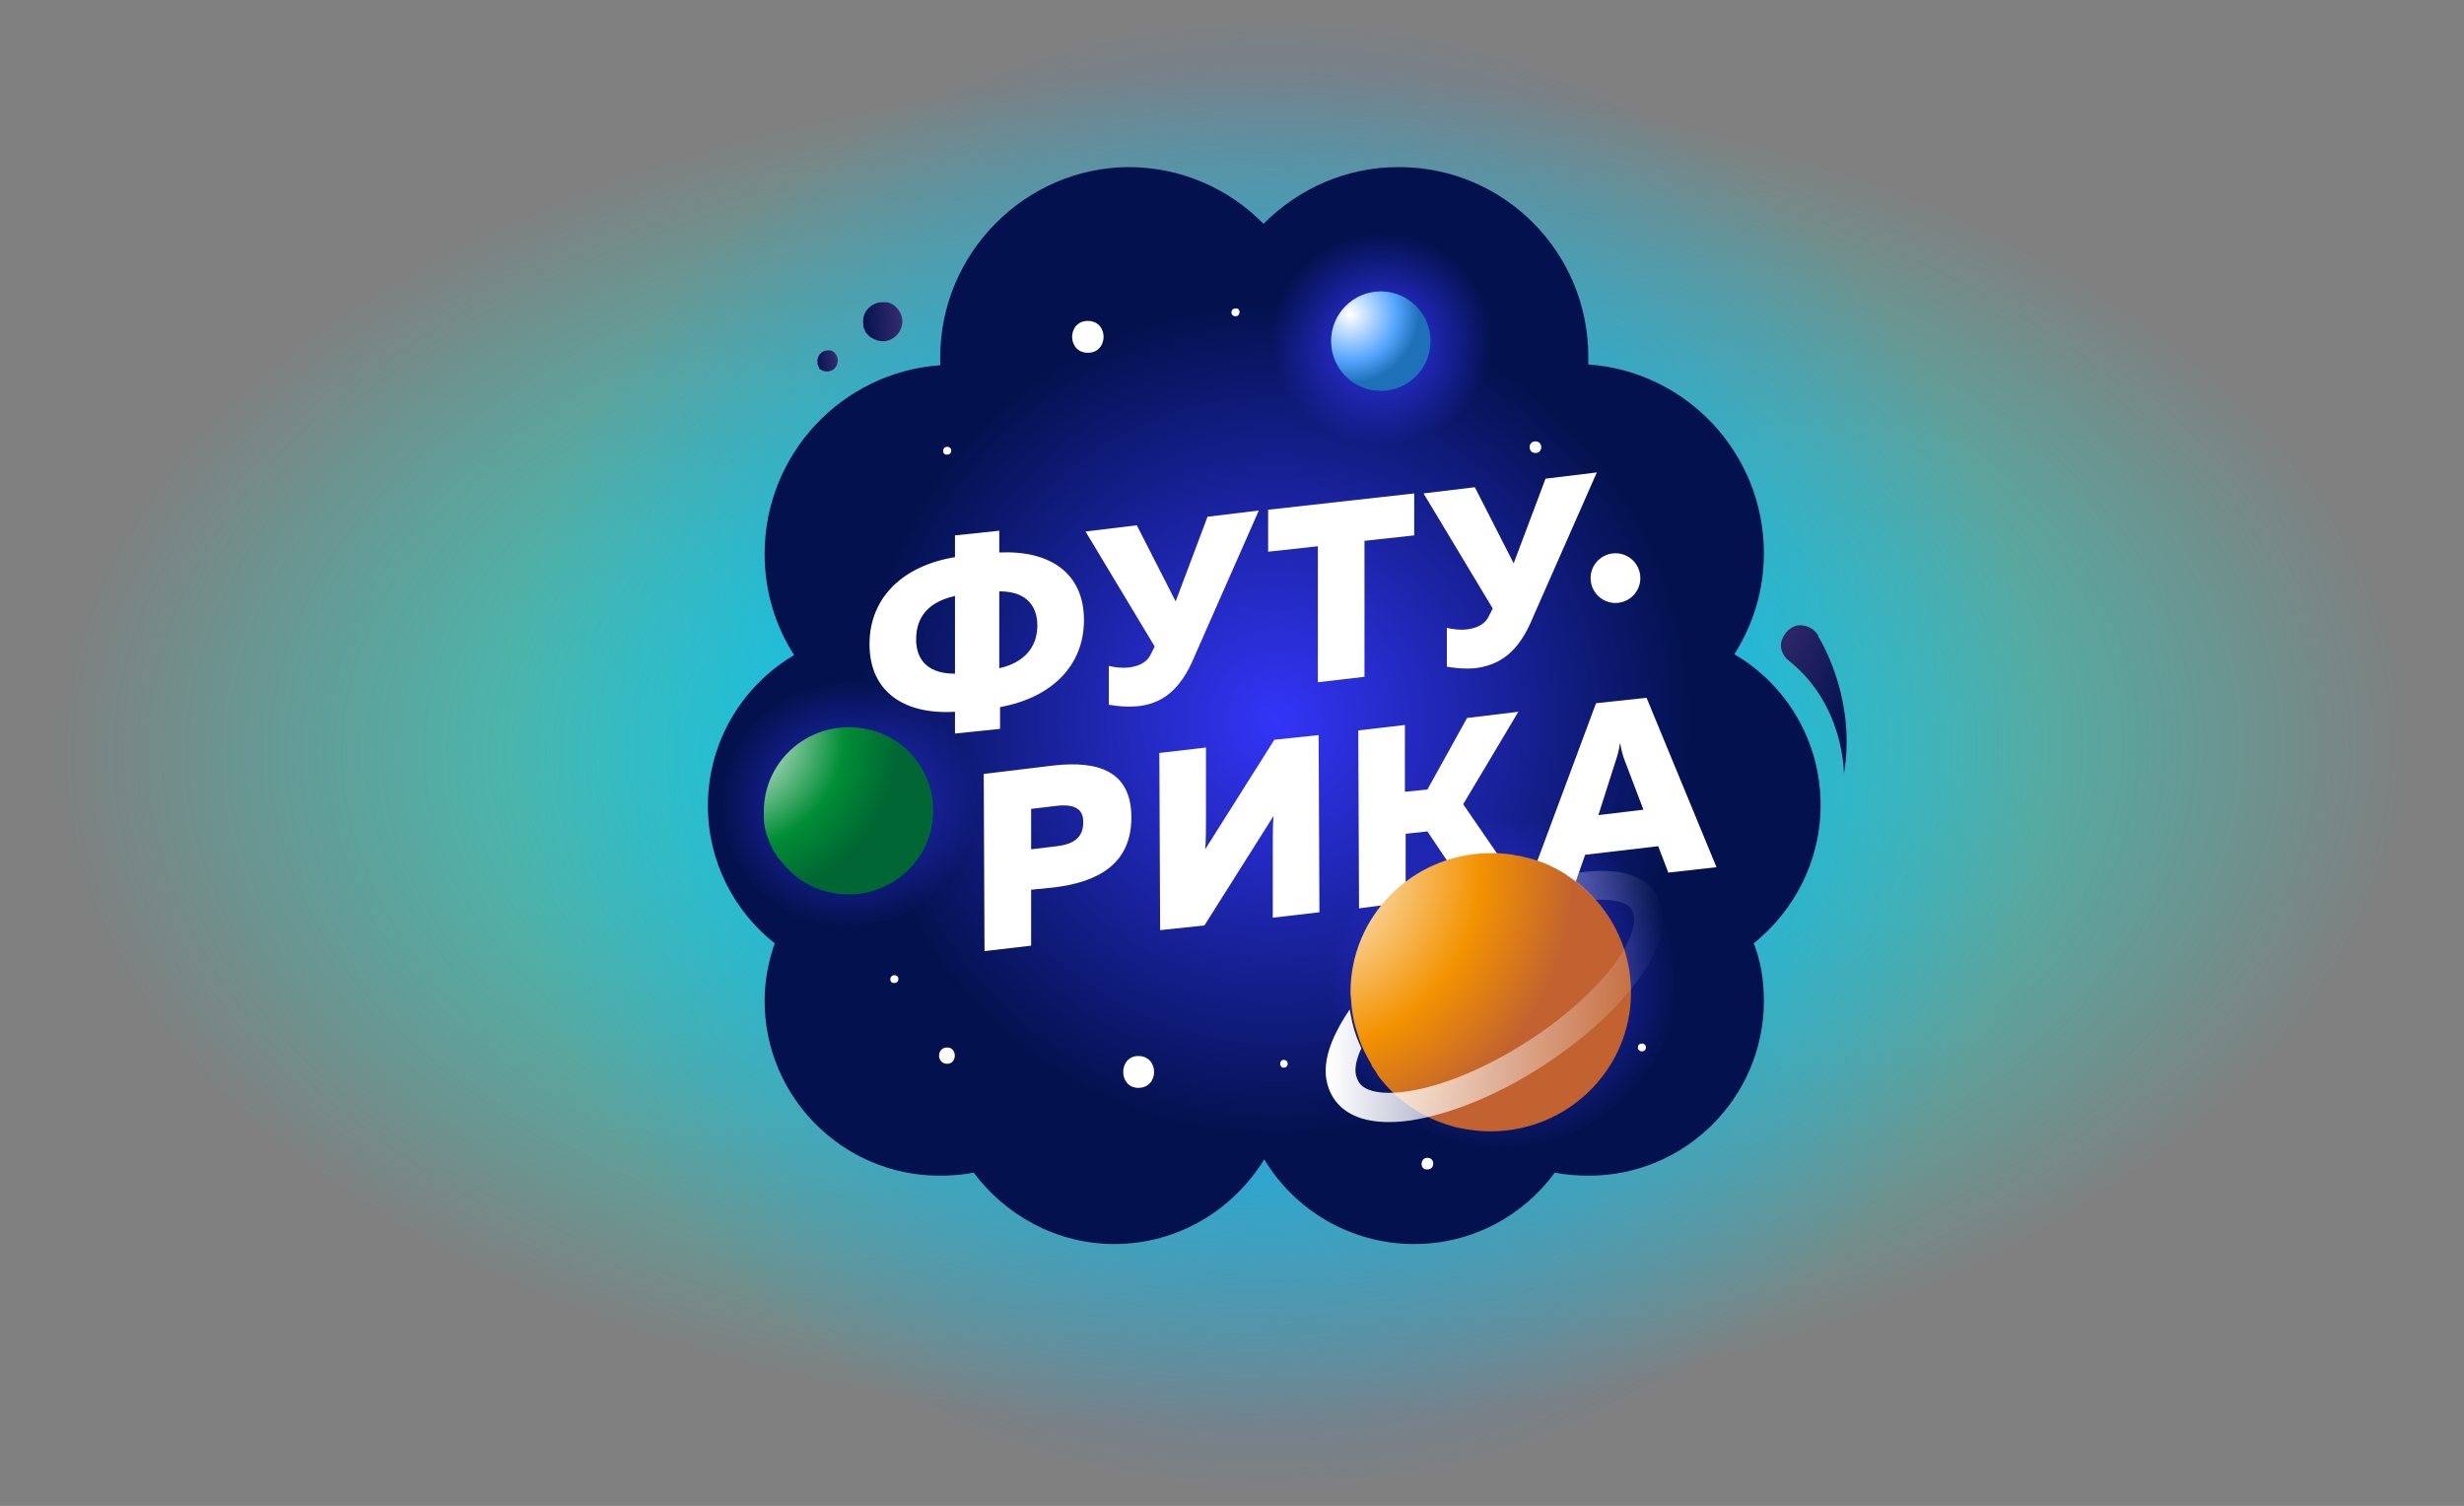
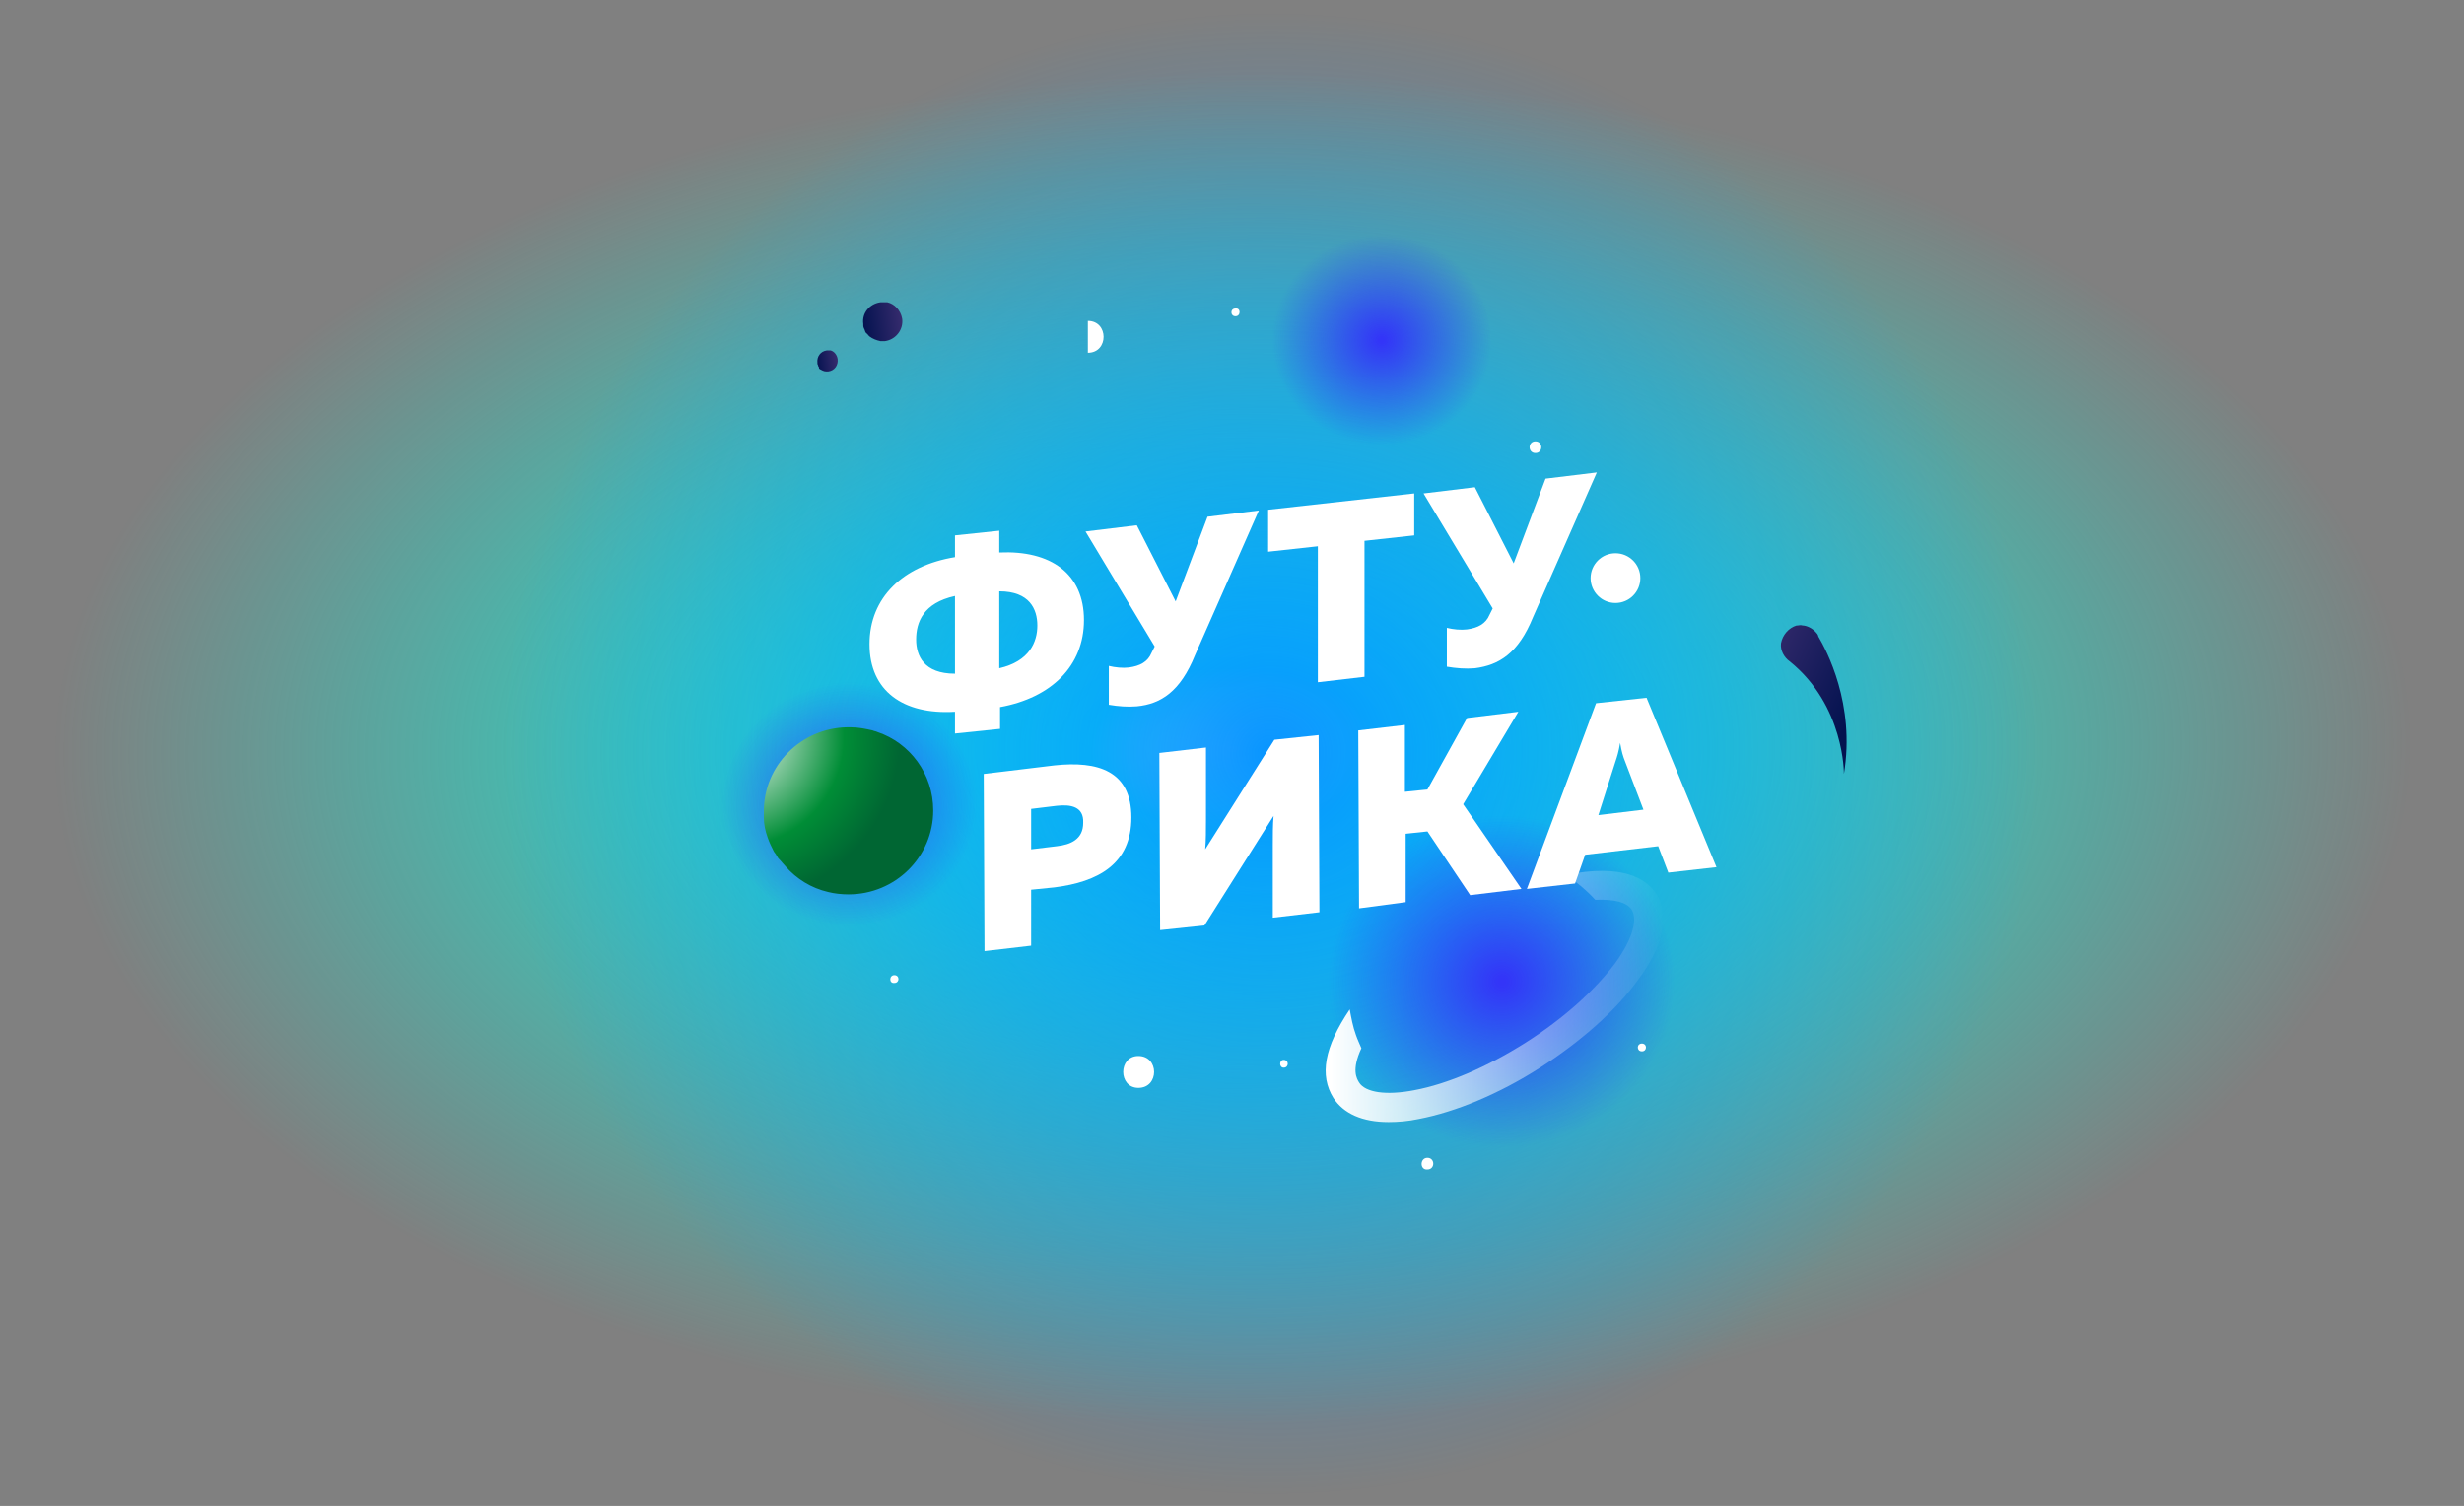
<svg xmlns="http://www.w3.org/2000/svg" version="1.1" id="Layer_1" x="0px" y="0px" viewBox="0 0 317.1 193.8" style="enable-background:new 0 0 317.1 193.8;" xml:space="preserve">
  <rect x="0" y="0" width="317.1" height="193.8" fill="#808080" stroke="none" />
  <style type="text/css">
	.st0{fill:url(#XMLID_55_);}
	.st1{fill:url(#XMLID_56_);}
	.st2{fill:url(#XMLID_57_);}
	.st3{fill:url(#XMLID_58_);}
	.st4{fill:#FFFFFF;}
	.st5{fill:url(#XMLID_59_);}
	.st6{opacity:0.8;fill:url(#XMLID_68_);}
	.st7{fill:url(#XMLID_69_);}
	.st8{fill:url(#XMLID_70_);}
	.st9{fill:url(#XMLID_71_);}
	.st10{fill:none;}
	.st11{fill:url(#XMLID_72_);}
	.st12{fill:url(#XMLID_73_);}
	.st13{fill:url(#XMLID_74_);}
	.st14{fill:url(#XMLID_75_);}
</style>
  <radialGradient id="XMLID_55_" cx="-2650.43" cy="-52.898" r="37.786" gradientTransform="matrix(-2.973 1.716 2.961 1.695 -7564.563 4734.179)" gradientUnits="userSpaceOnUse">
    <stop offset="0" style="stop-color:#FFFFFF" />
    <stop offset="6.072025e-02" style="stop-color:#7BFCEF" />
    <stop offset="0.115" style="stop-color:#08F9E2" />
    <stop offset="0.957" style="stop-color:#08F9E2;stop-opacity:0" />
  </radialGradient>
  <path id="XMLID_1380_" class="st0" d="M46.2,159.9c61.8,35.4,162.2,35,224.2-0.8s62.3-93.5,0.5-128.9S108.7-4.9,46.7,31  S-15.6,124.5,46.2,159.9z" />
  <radialGradient id="XMLID_56_" cx="-760.387" cy="-452.511" r="136.146" gradientTransform="matrix(0.727 0 0 0.701 716.354 414.207)" gradientUnits="userSpaceOnUse">
    <stop offset="0" style="stop-color:#0895FF" />
    <stop offset="1" style="stop-color:#0895FF;stop-opacity:0" />
  </radialGradient>
  <ellipse id="XMLID_1379_" class="st1" cx="163.7" cy="97" rx="99" ry="97" />
  <g id="XMLID_137_">
    <radialGradient id="XMLID_57_" cx="164.223" cy="92.635" r="53.353" gradientUnits="userSpaceOnUse">
      <stop offset="0" style="stop-color:#3335F8" />
      <stop offset="1" style="stop-color:#03124F" />
    </radialGradient>
-     <path id="XMLID_14511_" class="st2" d="M234.3,103.6c0-8.2-4.4-15.5-11.1-19.4c2.4-3.8,3.8-8.2,3.8-13c0-12.8-9.9-23.4-22.6-24.3   c0-0.3,0-0.7,0-1c0-13.5-10.9-24.4-24.4-24.4c-6.8,0-12.9,2.8-17.4,7.3c-4.4-4.5-10.6-7.3-17.4-7.3C132,21.6,121,32.5,121,46   c0,0.3,0,0.7,0,1c-12.6,0.9-22.6,11.4-22.6,24.3c0,4.8,1.4,9.3,3.8,13c-6.6,3.9-11.1,11.1-11.1,19.4c0,7.2,3.4,13.6,8.6,17.7   c-0.8,2.3-1.3,4.8-1.3,7.4c0,12.4,10.1,22.5,22.5,22.5c1.5,0,3-0.1,4.4-0.4c4.1,5.5,10.7,9.2,18.1,9.2c8.2,0,15.3-4.4,19.3-10.9   c3.9,6.5,11.1,10.9,19.3,10.9c7.4,0,14-3.6,18.1-9.2c1.4,0.3,2.9,0.4,4.4,0.4c12.4,0,22.5-10.1,22.5-22.5c0-2.6-0.4-5.1-1.3-7.4   C230.9,117.2,234.3,110.8,234.3,103.6z" />
    <radialGradient id="XMLID_58_" cx="-843.97" cy="-791.043" r="27.167" gradientTransform="matrix(0.822 0 0 0.786 887.045 748.062)" gradientUnits="userSpaceOnUse">
      <stop offset="2.245970e-02" style="stop-color:#3335F8" />
      <stop offset="1" style="stop-color:#3335F8;stop-opacity:0" />
    </radialGradient>
    <ellipse id="XMLID_15966_" class="st3" cx="193.2" cy="126.4" rx="22.3" ry="21.7" />
    <g id="XMLID_15984_">
      <g id="XMLID_60_">
        <path id="XMLID_66_" class="st4" d="M163.8,118.1l0-9.3c0-1.2,0-2.7,0.1-3.8l-8.9,14.1l-5.7,0.6l-0.1-22.8l6-0.7l0,9.3     c0,1.3,0,2.7-0.1,3.8l8.9-14.1l5.7-0.6l0.1,22.8L163.8,118.1z" />
        <path id="XMLID_64_" class="st4" d="M174.9,116.9L174.8,94l6-0.7l0,8.6l2.9-0.3l5.1-9.2l6.6-0.8l-7.1,11.9l7.5,10.9l-6.6,0.8     l-5.5-8.2l-2.8,0.3l0,8.8L174.9,116.9z" />
        <path id="XMLID_61_" class="st4" d="M196.5,114.4l8.9-23.9l6.5-0.7l9,21.8l-6.2,0.7l-1.3-3.4l-9.4,1.1l-1.3,3.7L196.5,114.4z      M205.7,104.9l5.8-0.7l-2.4-6.3c-0.2-0.5-0.4-1.1-0.6-2.3c-0.2,1.2-0.4,1.8-0.6,2.4L205.7,104.9z" />
      </g>
    </g>
    <circle id="XMLID_15983_" class="st4" cx="207.9" cy="74.4" r="3.2" />
    <g id="XMLID_15972_">
-       <path id="XMLID_15982_" class="st4" d="M121.9,134.8c1.3,0,1.3,2.1,0,2.1C120.5,136.9,120.5,134.8,121.9,134.8z" />
      <path id="XMLID_15981_" class="st4" d="M146.5,135.9c2.7,0,2.7,4.1,0,4.1C143.9,140,143.9,135.9,146.5,135.9z" />
-       <path id="XMLID_15980_" class="st4" d="M140,41.3c2.7,0,2.7,4.1,0,4.1C137.3,45.4,137.3,41.3,140,41.3z" />
+       <path id="XMLID_15980_" class="st4" d="M140,41.3c2.7,0,2.7,4.1,0,4.1z" />
      <path id="XMLID_15979_" class="st4" d="M165.2,136.4c0.7,0,0.7,1,0,1C164.6,137.4,164.6,136.4,165.2,136.4z" />
-       <path id="XMLID_15978_" class="st4" d="M121.9,57.5c0.7,0,0.7,1,0,1C121.2,58.6,121.2,57.5,121.9,57.5z" />
      <path id="XMLID_15977_" class="st4" d="M159,40.7c-0.7,0-0.7-1,0-1C159.7,39.6,159.7,40.7,159,40.7z" />
      <path id="XMLID_15976_" class="st4" d="M211.3,134.3c0.7,0,0.7,1,0,1C210.6,135.3,210.6,134.3,211.3,134.3z" />
      <path id="XMLID_15975_" class="st4" d="M115.1,125.5c0.7,0,0.7,1,0,1C114.4,126.6,114.4,125.5,115.1,125.5z" />
      <path id="XMLID_15974_" class="st4" d="M183.7,149c1,0,1,1.5,0,1.5C182.7,150.6,182.7,149,183.7,149z" />
      <path id="XMLID_15973_" class="st4" d="M197.6,56.8c1,0,1,1.5,0,1.5C196.6,58.3,196.6,56.8,197.6,56.8z" />
    </g>
    <radialGradient id="XMLID_59_" cx="-862.794" cy="-896.061" r="17.242" gradientTransform="matrix(0.822 0 0 0.786 887.045 748.062)" gradientUnits="userSpaceOnUse">
      <stop offset="2.245970e-02" style="stop-color:#3335F8" />
      <stop offset="1" style="stop-color:#3335F8;stop-opacity:0" />
    </radialGradient>
    <ellipse id="XMLID_15968_" class="st5" cx="177.7" cy="43.9" rx="14.2" ry="13.8" />
    <radialGradient id="XMLID_68_" cx="-946.163" cy="-820.058" r="20.021" gradientTransform="matrix(0.822 0 0 0.786 887.045 748.062)" gradientUnits="userSpaceOnUse">
      <stop offset="2.245970e-02" style="stop-color:#3335F8" />
      <stop offset="1" style="stop-color:#3335F8;stop-opacity:0" />
    </radialGradient>
    <ellipse id="XMLID_15967_" class="st6" cx="109.2" cy="103.6" rx="16.5" ry="16" />
    <g id="XMLID_15963_">
      <radialGradient id="XMLID_69_" cx="15.524" cy="-168.572" r="19.032" gradientTransform="matrix(1.131 0 0 1.121 76.749 283.781)" gradientUnits="userSpaceOnUse">
        <stop offset="9.511719e-03" style="stop-color:#FFFFFF" />
        <stop offset="0.667" style="stop-color:#008D36" />
        <stop offset="1" style="stop-color:#006633" />
      </radialGradient>
      <path id="XMLID_15964_" class="st7" d="M120.1,104.3c0,6-4.9,10.8-10.9,10.8c-0.9,0-1.8-0.1-2.6-0.3c-2.2-0.5-4.1-1.7-5.5-3.3    c-0.3-0.3-0.5-0.6-0.8-0.9c-0.1-0.1-0.2-0.2-0.3-0.4c-0.1-0.1-0.1-0.1-0.1-0.2c-0.1-0.1-0.2-0.3-0.3-0.4c-0.3-0.6-0.6-1.2-0.8-1.8    c-0.3-0.8-0.5-1.7-0.5-2.6c0-0.3,0-0.5,0-0.8c0-5.9,4.8-10.7,10.7-10.8c0.1,0,0.1,0,0.2,0c0.1,0,0.2,0,0.3,0c1,0,1.9,0.2,2.8,0.4    c0.2,0.1,0.4,0.1,0.6,0.2C117.1,95.6,120.1,99.6,120.1,104.3z" />
    </g>
    <g id="XMLID_15961_">
      <linearGradient id="XMLID_70_" gradientUnits="userSpaceOnUse" x1="-204.536" y1="-60.436" x2="-200.003" y2="-60.436" gradientTransform="matrix(1.122 -0.146 0.145 1.111 349.162 78.879)">
        <stop offset="3.831420e-03" style="stop-color:#03124F" />
        <stop offset="1" style="stop-color:#352B6D" />
      </linearGradient>
      <path id="XMLID_15962_" class="st8" d="M116.1,41c0.2,1.4-0.8,2.7-2.2,2.9c-0.2,0-0.4,0-0.6,0c-0.5-0.1-1-0.3-1.4-0.6    c-0.1-0.1-0.1-0.1-0.2-0.2c0,0,0-0.1-0.1-0.1c0,0,0,0,0,0c0,0,0-0.1-0.1-0.1c-0.1-0.1-0.2-0.3-0.2-0.4c-0.1-0.2-0.2-0.4-0.2-0.6    c0-0.1,0-0.1,0-0.2c-0.2-1.4,0.8-2.6,2.2-2.8c0,0,0,0,0,0c0,0,0,0,0.1,0c0.2,0,0.5,0,0.7,0c0,0,0.1,0,0.1,0    C115.1,39.1,115.9,39.9,116.1,41z" />
    </g>
    <g id="XMLID_15959_">
      <linearGradient id="XMLID_71_" gradientUnits="userSpaceOnUse" x1="-210.362" y1="-56.763" x2="-207.854" y2="-56.763" gradientTransform="matrix(1.122 -0.146 0.145 1.111 349.162 78.879)">
        <stop offset="3.831420e-03" style="stop-color:#03124F" />
        <stop offset="1" style="stop-color:#352B6D" />
      </linearGradient>
      <path id="XMLID_15960_" class="st9" d="M107.8,46.2c0.1,0.8-0.4,1.5-1.2,1.6c-0.1,0-0.2,0-0.3,0c-0.3,0-0.6-0.2-0.8-0.3    c0,0-0.1-0.1-0.1-0.1c0,0,0,0,0,0c0,0,0,0,0,0c0,0,0,0,0-0.1c0-0.1-0.1-0.1-0.1-0.2c0-0.1-0.1-0.2-0.1-0.3c0,0,0-0.1,0-0.1    c-0.1-0.8,0.4-1.5,1.2-1.6c0,0,0,0,0,0c0,0,0,0,0,0c0.1,0,0.3,0,0.4,0c0,0,0.1,0,0.1,0C107.3,45.2,107.7,45.6,107.8,46.2z" />
    </g>
    <line id="XMLID_15958_" class="st10" x1="106.3" y1="83.6" x2="109.2" y2="86.7" />
    <path id="XMLID_15955_" class="st4" d="M135.7,98.5c5.6-0.6,9.9,0.7,9.9,6.7c0,6-4.3,8.3-9.9,9l-3,0.3l0,7.2l-6,0.7l-0.1-22.8   L135.7,98.5z M136,103.7l-3.3,0.4l0,5.2l3.3-0.4c1.8-0.2,3.4-0.9,3.4-3C139.5,103.8,137.8,103.5,136,103.7z" />
    <g id="XMLID_15936_">
      <path id="XMLID_15951_" class="st4" d="M122.9,94.4l0-2.8c-6.7,0.4-11-2.7-11-8.7c0-6,4.3-10.1,11-11.2l0-2.8l5.7-0.6l0,2.8    c6.6-0.3,10.9,2.7,10.9,8.7c0,5.9-4.2,10-10.8,11.2l0,2.8L122.9,94.4z M122.9,86.7l0-10c-4.1,0.9-5,3.4-5,5.6    C117.9,84.4,118.9,86.7,122.9,86.7z M128.6,86c3.9-0.9,4.9-3.4,4.9-5.5c0-2.1-1-4.4-4.9-4.4L128.6,86z" />
      <path id="XMLID_15949_" class="st4" d="M146.3,90.9c-1.2,0.1-2.4,0-3.6-0.2l0-5c0.8,0.2,1.8,0.3,2.6,0.2c1.4-0.2,2.4-0.7,2.9-1.9    l0.4-0.8l-8.9-14.8l6.6-0.8l5,9.8l4.1-10.9l6.6-0.8l-8.2,18.6C151.9,89,149.4,90.6,146.3,90.9z" />
      <path id="XMLID_15947_" class="st4" d="M182,63.5l0,5.4l-6.4,0.7l0,17.5l-6,0.7l0-17.5l-6.4,0.7l0-5.4L182,63.5z" />
      <path id="XMLID_15945_" class="st4" d="M189.8,86c-1.2,0.1-2.4,0-3.6-0.2l0-5c0.8,0.2,1.8,0.3,2.6,0.2c1.4-0.2,2.4-0.7,2.9-1.9    l0.4-0.8l-8.9-14.8l6.6-0.8l5,9.8l4.1-10.9l6.6-0.8l-8.2,18.6C195.4,84.1,192.9,85.6,189.8,86z" />
    </g>
    <linearGradient id="XMLID_72_" gradientUnits="userSpaceOnUse" x1="-4027.827" y1="-838.611" x2="-4013.185" y2="-838.611" gradientTransform="matrix(-0.905 -0.424 -0.424 0.905 -3762.483 -856.908)">
      <stop offset="3.831420e-03" style="stop-color:#03124F" />
      <stop offset="1" style="stop-color:#352B6D" />
    </linearGradient>
    <path id="XMLID_15935_" class="st11" d="M231.2,80.5c0,0,0.1,0,0.1,0c0.2,0,0.4-0.1,0.7,0c0,0,0,0,0.1,0c0,0,0,0,0,0   c0.7,0.1,1.3,0.5,1.7,1l0,0l0,0c0.1,0.1,0.2,0.3,0.2,0.4c1,1.7,4.8,8.7,3.3,17.7c0,0,0.1-8.8-7-14.5l0,0c-0.7-0.5-1.2-1.4-1.1-2.3   C229.4,81.7,230.2,80.8,231.2,80.5z" />
    <g id="XMLID_15933_">
      <radialGradient id="XMLID_73_" cx="79.913" cy="-153.234" r="31.552" gradientTransform="matrix(1.131 0 0 1.121 76.749 283.781)" gradientUnits="userSpaceOnUse">
        <stop offset="9.511719e-03" style="stop-color:#FFFFFF" />
        <stop offset="0.658" style="stop-color:#F39200" />
        <stop offset="1" style="stop-color:#C16230" />
      </radialGradient>
-       <path id="XMLID_15934_" class="st12" d="M209.9,127.7c0,9.9-8.1,17.9-18.1,17.9c-1.5,0-2.9-0.2-4.3-0.5c-3.6-0.9-6.8-2.8-9.2-5.5    c-0.4-0.5-0.9-1-1.2-1.6c-0.1-0.2-0.3-0.4-0.4-0.6c-0.1-0.1-0.2-0.2-0.2-0.4c-0.1-0.2-0.3-0.5-0.4-0.7c-0.5-0.9-1-1.9-1.3-3    c-0.5-1.4-0.8-2.8-0.9-4.3c0-0.4-0.1-0.9-0.1-1.3c0-9.8,7.9-17.7,17.7-17.9c0.1,0,0.2,0,0.3,0c0.2,0,0.3,0,0.5,0    c1.6,0,3.2,0.3,4.7,0.7c0.3,0.1,0.7,0.2,1,0.3C204.9,113.3,209.9,119.9,209.9,127.7z" />
    </g>
    <linearGradient id="XMLID_74_" gradientUnits="userSpaceOnUse" x1="170.815" y1="128.238" x2="214.102" y2="128.238">
      <stop offset="9.882812e-03" style="stop-color:#FFFFFF" />
      <stop offset="1" style="stop-color:#FFFFFF;stop-opacity:0" />
    </linearGradient>
    <path id="XMLID_15930_" class="st13" d="M213.2,115.1c-1.3-2-4.3-4-11.7-2.5c1.4,0.9,2.7,2,3.8,3.2c2.4-0.1,4.1,0.3,4.7,1.3   c0.8,1.3,0,3.9-2.1,6.8c-2.6,3.5-6.7,7.2-11.6,10.3c-4.9,3.1-10,5.3-14.3,6.1c-3.6,0.7-6.3,0.3-7.1-1c-0.3-0.5-1-1.6,0.3-4.4   c-0.2-0.5-0.5-1.1-0.7-1.7c-0.4-1.1-0.6-2.2-0.8-3.3c-3.3,4.9-3.9,8.5-2.1,11.4c1.3,2,3.7,3.1,7.1,3.1c1.2,0,2.5-0.1,3.9-0.4   c4.7-0.9,10.3-3.2,15.6-6.6c5.3-3.4,9.8-7.4,12.6-11.3C214.1,121.7,214.9,117.8,213.2,115.1z" />
    <radialGradient id="XMLID_75_" cx="173.762" cy="40.443" r="8.84" gradientUnits="userSpaceOnUse">
      <stop offset="9.511719e-03" style="stop-color:#FFFFFF" />
      <stop offset="0.674" style="stop-color:#55A5FF" />
      <stop offset="1" style="stop-color:#1D71B8" />
    </radialGradient>
-     <circle id="XMLID_215_" class="st14" cx="177.7" cy="43.9" r="6.4" />
  </g>
</svg>